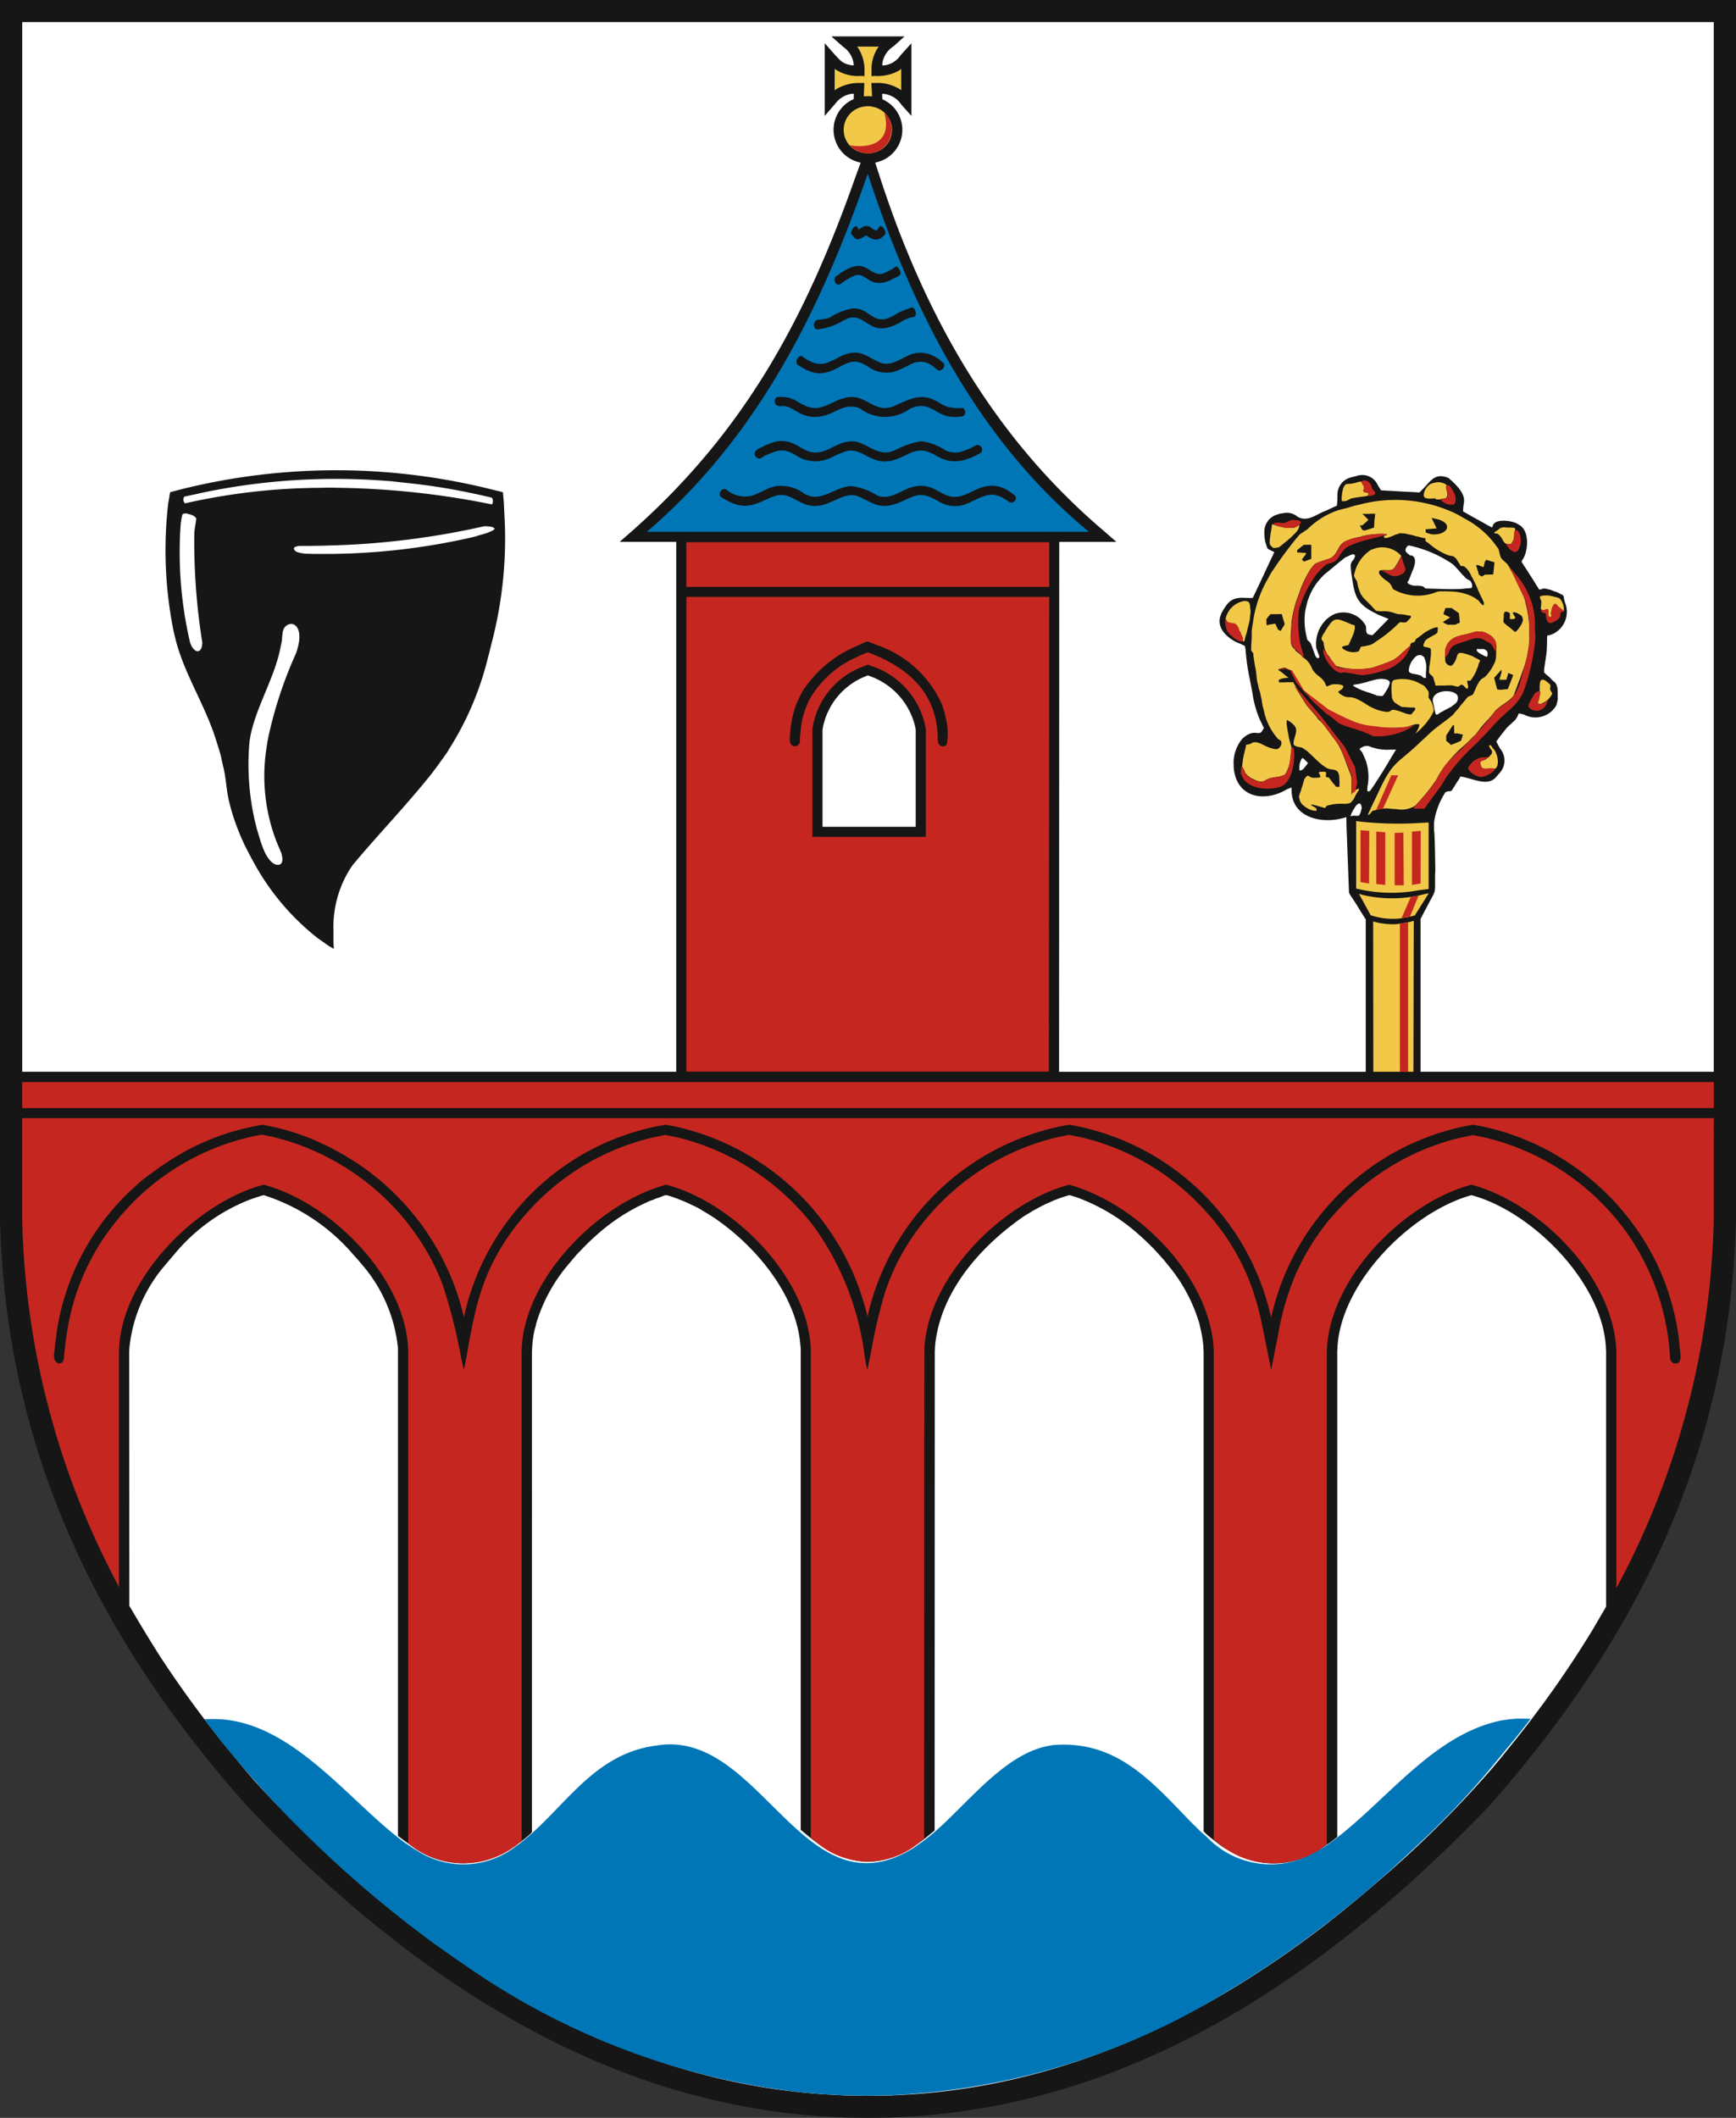
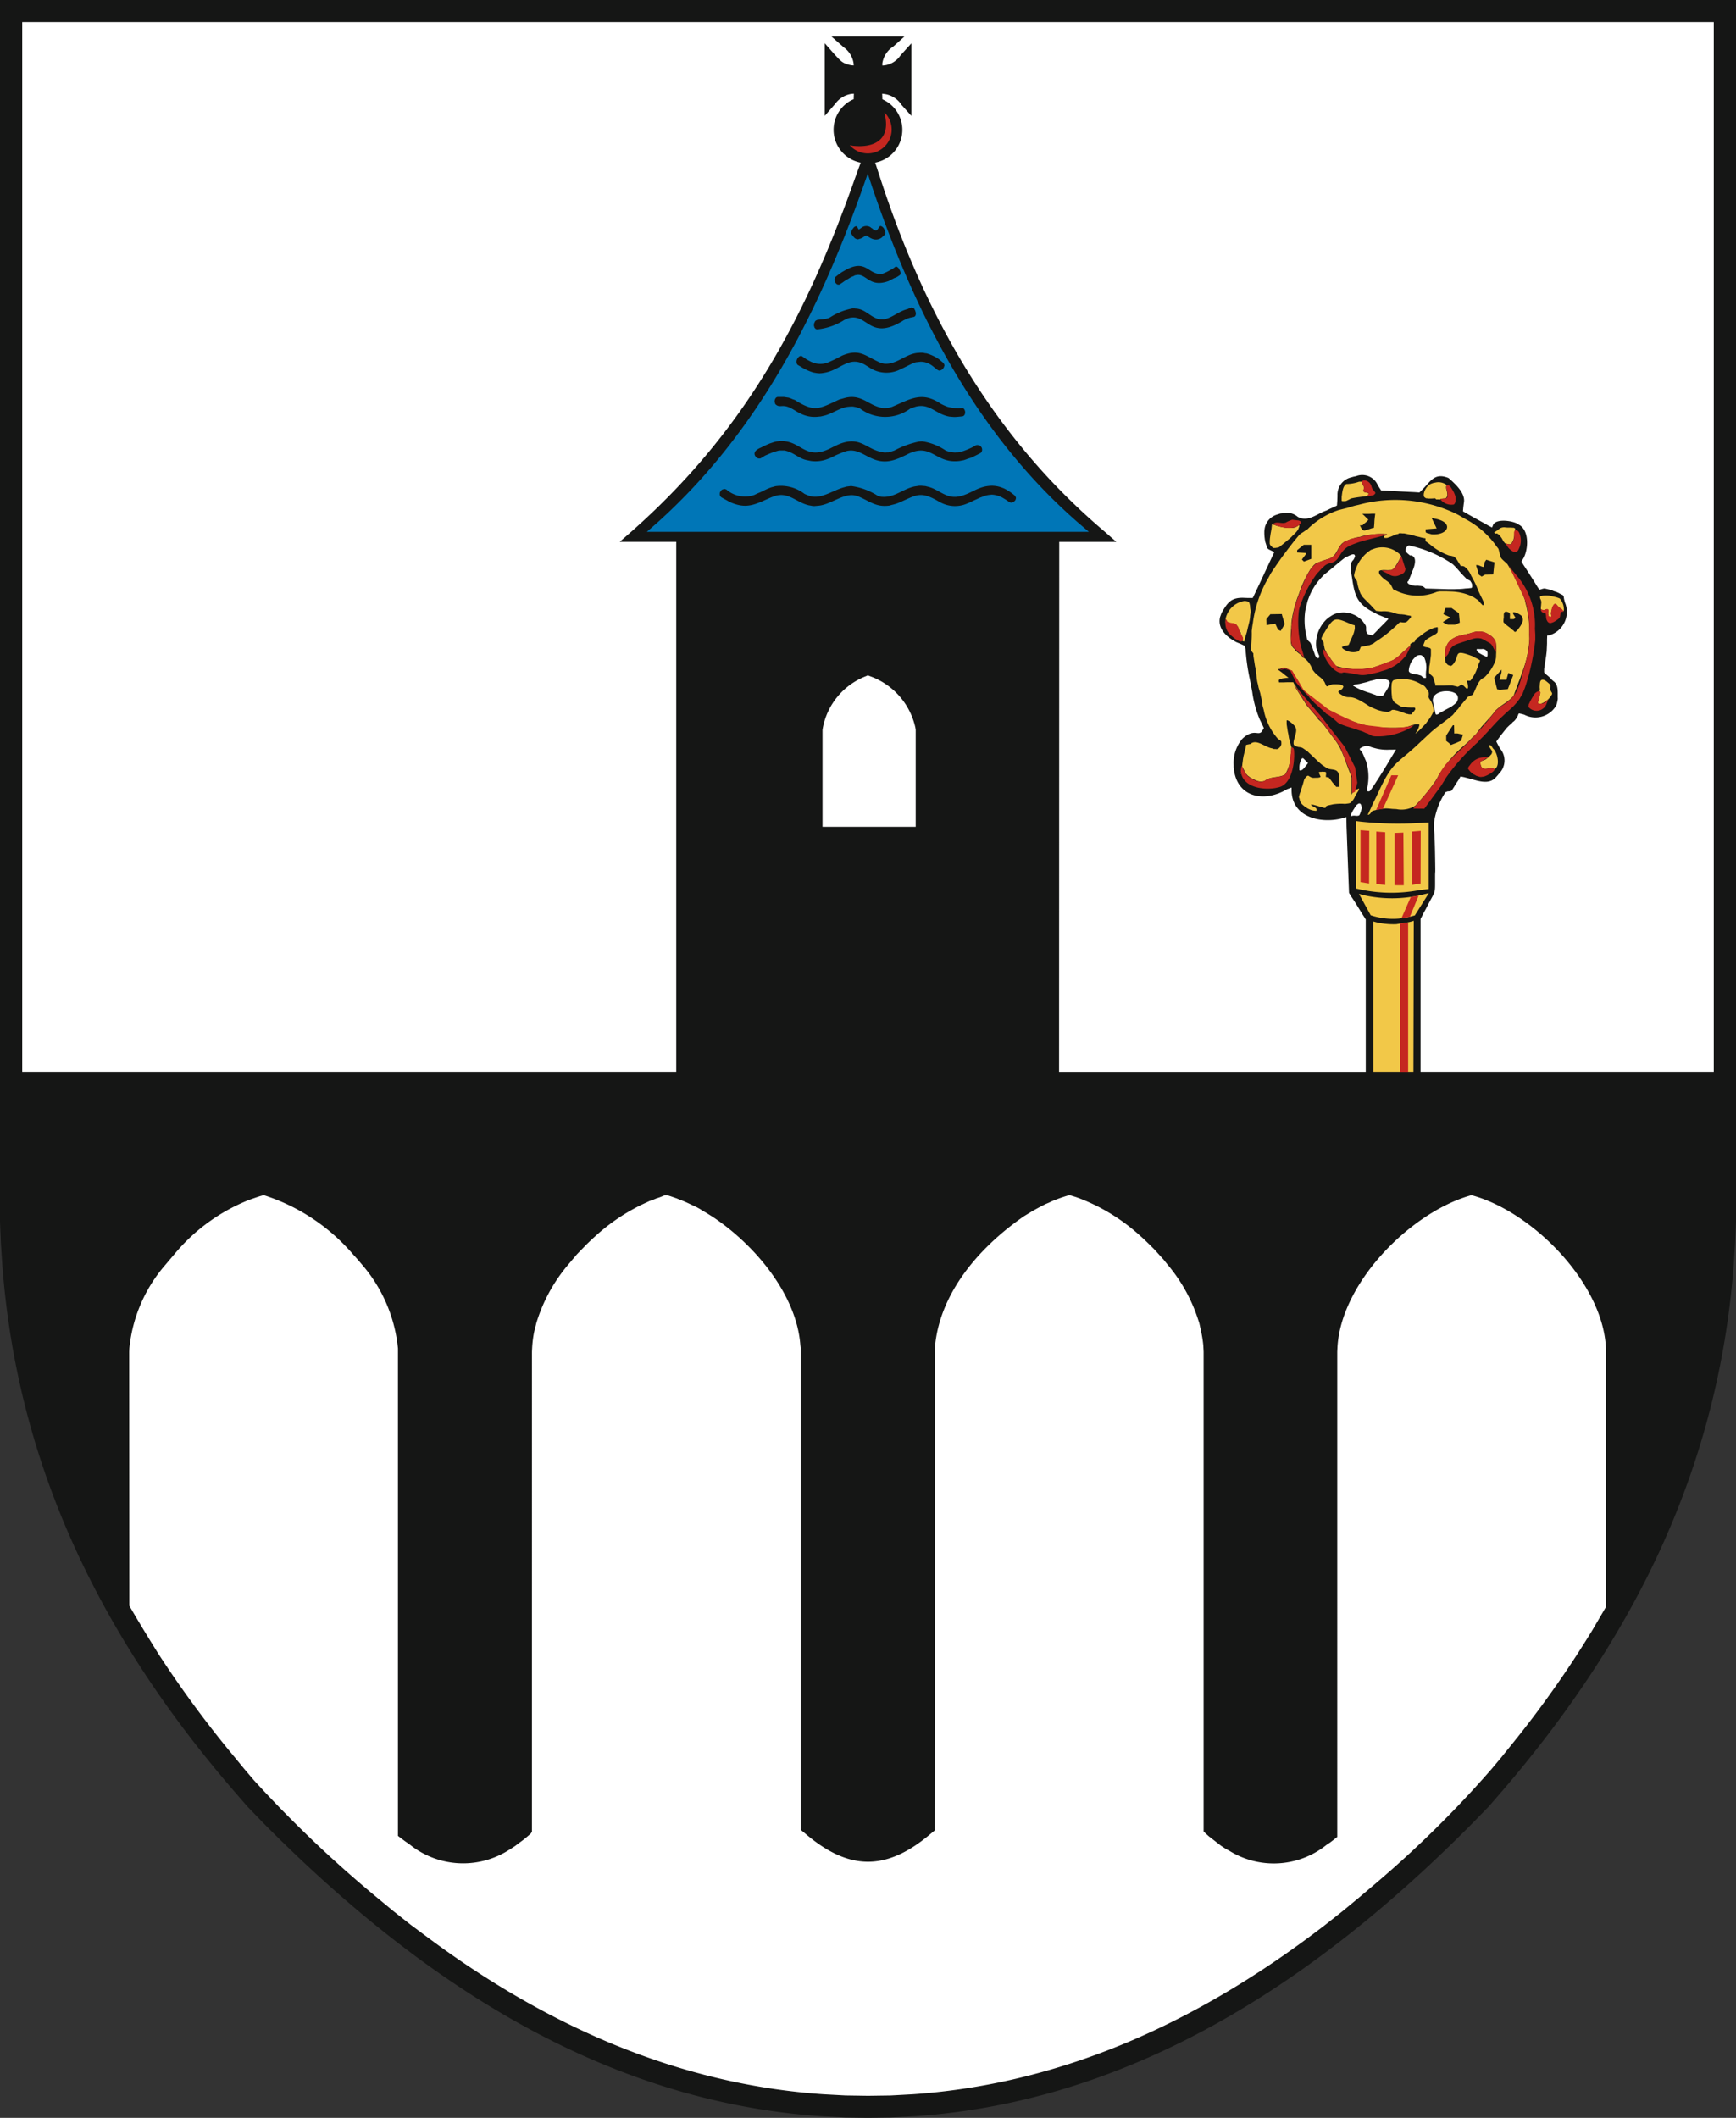
<svg xmlns="http://www.w3.org/2000/svg" width="82" height="100">
  <rect width="100%" height="100%" fill="#333333" stroke="none" />
  <path data-name="Path 5993" d="M81.481.385v57.243l-.041 1-.065.993c-.709 9.516-4.633 17.447-10.786 24.641l-.654.757-.747.766c-7.1 7.21-15.695 13.056-26.1 13.757l-1.071.057-1.088.016-1.079-.016-1.071-.057c-10.425-.705-18.98-6.542-26.1-13.757l-.736-.765-.654-.757C5.139 77.113 1.195 69.099.494 59.622l-.066-.993-.041-1V.385z" fill="#fff" fill-rule="evenodd" />
  <path data-name="Path 6003" d="M6.11 75.824l-.008-12 .008-.164.017-.148a7.046 7.046 0 011.679-3.782l.2-.238.231-.271a8.767 8.767 0 013.539-2.568l.331-.115.174-.057.174-.049a9.269 9.269 0 014.225 2.8l.223.246.2.238a7.093 7.093 0 011.678 3.8l.017.148v23.022l.182.139.165.123.182.123a4.022 4.022 0 004.606.345l.2-.123.2-.131.182-.139.19-.139.182-.148.182-.156.025-.041.033-.033V63.823l.008-.164a5.354 5.354 0 01.091-.747l.033-.148.041-.148.033-.139a7.7 7.7 0 011.5-2.756l.2-.238.215-.254.231-.238.24-.246.248-.238.256-.23a9.155 9.155 0 012.3-1.493l.157-.074.165-.057.157-.066c.5-.147.322-.225.8-.057l.165.057.157.066c.252.088.531.234.777.345l.149.082.141.09.157.09.29.18c1.954 1.283 3.983 3.639 4.167 6.071l.017.148V86.4l.19.156c2.079 1.785 3.852 1.805 5.945.033l.19-.156.008-22.609.008-.164.008-.148c.259-2.489 2.06-4.564 4.035-5.972l.14-.1.447-.271.3-.164.157-.082.149-.074.157-.066.157-.074a7.521 7.521 0 01.8-.279l.165.049.157.049.157.057a9.081 9.081 0 012.77 1.682l.256.23.248.238.24.238.231.254.223.246.19.238a7.682 7.682 0 011.447 2.609l.05.148.066.3a5.913 5.913 0 01.124.747l.008.148.008.164v22.65l.033.025.033.041.182.164.571.443.2.131.207.115a3.981 3.981 0 004.581-.287l.165-.109.175-.134.165-.131V63.823l.008-.164c.139-3.03 3.347-6.308 6.168-7.178l.165-.049.165.049c2.825.847 6.052 4.148 6.185 7.178l.008.164v12.042L75.2 77l-.347.558-.356.558a49.82 49.82 0 01-3.167 4.348l-.43.533-.447.533a51.107 51.107 0 01-5.449 5.381l-.794.673-.794.656-.81.64c-5.727 4.412-12.172 7.5-19.489 8.006l-1.05.057-1.067.015-1.067-.016-1.05-.057c-6.926-.474-13.161-3.3-18.662-7.391l-.827-.615-.81-.64-.794-.656a57.037 57.037 0 01-5.8-5.529l-.455-.533-.438-.533a51.45 51.45 0 01-3.622-4.908l-.347-.558-.347-.566-.339-.566zM43.253 39.04v-4.577l-.017-.115a3.346 3.346 0 00-2.142-2.42l-.1-.041-.091.041a3.269 3.269 0 00-2.034 2.428l-.017.107v4.577zm18.927-8l-.033-.049-.025-.041-.033-.1-.041-.107-.033-.09-.025-.082-.066-.164-.041-.074-.066-.057-.066-.066-.041-.172a3.224 3.224 0 01-.058-1.189l.033-.156.083-.328.058-.156a2.83 2.83 0 01.513-.853l.066-.074.14-.148c.342-.266.663-.559 1.009-.82l.083-.033.1-.049.1-.041.049-.016h.066a.1.1 0 01.033.148l-.025.057-.033.057-.05.049-.033.057-.017.033-.008.025-.017.025v.18l.017.164.017.148.025.148c.129.877.234 1.256 1.091 1.682l.124.066.256.107.256.1-.182.189-.2.2-.19.2-.19.189-.066-.016-.074-.016-.033-.008-.033-.016-.05-.033-.017-.041-.017-.057-.008-.049v-.148l-.008-.041-.017-.049-.074-.107-.074-.1-.083-.082a1.209 1.209 0 00-1.224-.246l-.091.041-.091.057-.1.066-.091.074a1.608 1.608 0 00-.5 1.37l.008.025.008.033.017.025.017.049.017.057.05.131.016.025v.033l.008.033-.008.033v.008l-.016.016-.017.008h-.045l-.025-.008-.008-.016zm4.92 19.567v-7.219l.083-.156.083-.164.091-.164c.492-.976.422-.559.43-1.632l.008-.131V41c-.008-.552-.014-1.089-.041-1.641l-.017-.156v-.369a3.471 3.471 0 01.529-1.411l.033-.033h.017l.025-.008.041-.016h.049l.05-.008.041-.008.025-.008.016-.008.017-.016.008-.016.1-.156.1-.164.107-.156.091-.164.165.033.157.041c.428.1 1.006.366 1.356-.041l.074-.082.074-.09a.869.869 0 00.041-1.181l-.091-.164-.083-.164.116-.164.124-.164.248-.312.116-.115.124-.107.049-.057.066-.049.05-.057.049-.066.033-.049.033-.066.025-.066.033-.057.124.025.124.033a1.136 1.136 0 001.513-.427l.033-.1.025-.107.019-.109c-.021-.274.058-.656-.207-.837l-.066-.057-.091-.1-.091-.082-.1-.082-.091-.09v-.164l.033-.213.03-.202.033-.213.025-.213.008-.18.008-.18V30.2l.008-.189.1-.016.1-.033a1.15 1.15 0 00.637-1.518l-.041-.156-.008-.057-.008-.049-.008-.033-.017-.025-.017-.025-.017-.008-.1-.049-.091-.049-.091-.041-.107-.033-.1-.041-.1-.033-.108-.025-.1-.025-.041-.008h-.033l-.041.008-.033.008-.074.025-.074.016-.107-.164q-.31-.506-.637-1l-.1-.164.041-.074.049-.074c.231-.415.288-1.264-.165-1.567l-.074-.041-.066-.041c-.251-.134-.983-.238-1.125.066l-.025.066-.025.057-.174-.09c-.338-.194-.689-.38-1.025-.574l-.174-.1.016-.189.025-.2c.1-.451-.4-.9-.7-1.165l-.033-.025-.041-.016c-.465-.167-.687.008-.984.353l-.166.18-.174.172-.223-.016c-.453-.02-.911-.046-1.364-.074l-.223-.008-.116-.18-.1-.18a.8.8 0 00-.967-.312l-.124.025-.116.033a.838.838 0 00-.637.861l-.008.238-.017.23-.174.082-.165.074-.165.082c-.4.13-.774.487-1.216.353l-.066-.025-.066-.033a.794.794 0 00-.653-.18l-.083.016-.083.008-.083.025-.074.025a.834.834 0 00-.587.656l-.008.065-.008.057v.131l.008.131.016.131.025.131.041.123.033.115.008.025.017.025.033.033.041.025.248.123-.058.131c-.29.608-.569 1.221-.86 1.83l-.1.205h-.223l-.215-.008c-.6-.017-.762.246-1.034.714l-.066.18c-.15.559.325.978.777 1.206l.2.082.19.09.017.09.017.082a9.647 9.647 0 00.2 1.4l.116.607a5.123 5.123 0 00.356 1.3l.1.2.091.2-.033.057-.041.066-.017.033c-.174.218-.331-.113-.819.254l-.058.049-.058.057a1.779 1.779 0 00-.4 1.239v.082l.008.074.008.082c.192 1.309 1.463 1.518 2.505.894l.215-.082v.131c.008 1.31 1.448 1.607 2.481 1.3l.107-.033.008.451.1 2.683.017.443.091.156c.213.3.4.633.6.943l.1.156v7.195H50.025l.008-25.021h2.7l-.554-.484c-5.29-4.476-8.506-10.249-10.617-16.743l-.223-.681.033-.008a1.575 1.575 0 00.389-2.945l-.083-.041-.008-.263.116.016a1.146 1.146 0 01.794.509l.471.525V2.043l-.513.566a1.085 1.085 0 01-.761.476l-.1.008v-.107a1.164 1.164 0 01.529-.8l.521-.468h-3.459l.579.509a1.147 1.147 0 01.471.755l.008.107-.108-.008c-.43-.079-.513-.209-.8-.517l-.463-.525v3.433l.5-.574a1.16 1.16 0 01.769-.468l.108-.008-.008.263-.083.033a1.58 1.58 0 00.339 2.945l.074.016-.248.681C38.066 15 35.195 20.361 29.825 25.1l-.554.484h2.671v25.023H1.05V1.042h79.9v49.565zm.107-22.921l-.083-.016-.182-.016a.626.626 0 01-.342-.054l-.041-.016-.025-.016-.033-.033-.017-.025v-.041l.025-.025.017-.008.091-.221L66.7 27c.089-.191.285-.692-.049-.779h-.008l-.025.008v.008l-.074-.057-.066-.057-.066-.066-.017-.033-.008-.041v-.033l.017-.049.017-.033.025-.041.025-.033.041-.025.008-.008h.017l.025-.008.017.008a5.757 5.757 0 012.051.886l.108.107.107.115.2.23.215.221.116.066.066.033.017.024.017.033.025.033.017.041.017.049v.123l-.008.016-.025.025h-.017l-.132.016-.132.008-.14.016-.132.008-.265.008h-.265l-.546-.016-.265-.008-.273-.008-.058-.049zm2.886 3.273L70 30.911c-.088-.055-.243-.116-.248-.238v-.016l.017-.008v-.009l.107.008h.116a.251.251 0 01.265.139l.008.041v.041c0 .047.01.174-.074.131l-.058-.025zm-2.968.943l-.166-.049-.2-.033-.041-.008-.041-.016-.033-.016-.033-.008-.05-.049-.017-.033v-.033a.95.95 0 01.2-.517l.041-.049.1-.1.05-.033c.084-.026.2-.052.265.025l.025.016.033.016a1.129 1.129 0 01.1.681l-.008.156.008.139-.008.016h-.01l-.017.008h-.016l-.05-.008-.033-.016-.049-.041zm.686 1.813l-.058-.246-.049-.254c-.2-.594.807-.728 1.108-.418l.017.025.016.025.008.025a.327.327 0 01-.116.353l-.058.049-.132.1-.314.164-.083.049-.15.08-.058.049-.033.016-.05.008h-.025zm-2.82-.894l-.14-.049-.132-.049-.132-.041-.281-.1-.124-.057-.132-.066-.124-.074-.008-.008v-.025l.008-.008.033-.008.041-.014.116-.016.1-.016.165-.041.174-.041.174-.057.174-.041.083-.025.091-.016.165-.016.165.016c.148.025.3.091.215.263l-.017.049-.017.049-.058.107-.066.107-.116.18-.049.033-.033.008h-.033l-.149-.016h-.049zm-.405 4.52v-.164a2.375 2.375 0 00.008-.96l-.033-.139-.033-.131-.058-.131-.058-.139-.066-.148-.083-.1-.025-.025-.008-.025v-.016l.008-.016v-.007l.05-.033.058-.025a.4.4 0 01.339-.041l.1.041.091.025a2.182 2.182 0 00.777.09h.147l.141-.008-.141.238-.149.246c-.242.418-.513.842-.777 1.247l-.157.221-.017.008-.017.016h-.074l-.017-.008zm-3.208-.984v-.074a.8.8 0 01.116-.468l.017-.008V35.8h.033l.025.016.215.213-.066.09-.132.164-.083.074-.033.008-.041.016h-.017l-.025-.008-.008-.008zm2.415 2.158l.025-.057.041-.1.058-.107c.084-.112.1-.206.223-.287l.041-.025h.058l.025.025.025.033.008.025.017.066.008.066a1.386 1.386 0 01-.107.328l-.025.025-.033.008c-.1.029-.167-.028-.314.016l-.025.008-.017-.008h-.008zM82 0v57.687l-.041 1.013-.066 1c-.717 9.59-4.685 17.583-10.906 24.832l-.661.763-.752.771C62.388 93.328 53.7 99.22 43.179 99.926l-1.083.057L41 100l-1.1-.016-1.083-.057c-10.541-.711-19.192-6.593-26.394-13.864l-.744-.771-.661-.763C4.8 77.323.816 69.246.107 59.7l-.066-1L0 57.687V0z" fill="#151615" fill-rule="evenodd" />
-   <path data-name="Path 5994" d="M8.724 23.446l.5-.107.488-.107a30.707 30.707 0 018.343-.541l.447.033.43.049.447.049a28.493 28.493 0 012.993.484l.422.09.422.1.017.008.008.008.008.016.017.025.008.049.008.057-.008.057-.008.049-.008.025-.017.008-.008.016h-.017l-.5-.1a39.092 39.092 0 00-6.689-.681l-.455-.008-.447.008a29.654 29.654 0 00-6.367.73h-.033l-.008-.016a.255.255 0 01-.008-.3zm5.449 2.33h.5l.529-.008.554-.016a37.423 37.423 0 007.1-.9l.058-.008.107.008.066.008a.483.483 0 01.256.074l.008.016.008.008c0 .052-.078.08-.116.107l-.091.041-.141.057-.182.057-.207.057-.207.066a31.093 31.093 0 01-7.045.812h-.525l-.265-.008a1.654 1.654 0 01-.546-.082l-.05-.025-.039-.031c-.062-.046-.088-.128-.017-.18l.041-.016.058-.016.066-.016zm-5.565-1.452v-.015l.008-.016.025-.025c.166-.057.213 0 .38.033l.116.049.083.066.025.033.017.008.008.025v.025l-.025.164-.025.164-.025.164-.017.164a30.277 30.277 0 00.38 5.193l-.008.057-.008.057-.008.049-.008.049c-.134.351-.392.134-.5-.107l-.025-.057-.025-.074a18.735 18.735 0 01-.447-5.5l.017-.172.025-.164zm4.73 5.652l.008-.057v-.057l.017-.057.017-.049a.4.4 0 01.455-.287l.033.016.033.008.025.025c.1.069.106.1.157.205l.017.049.017.049a1.381 1.381 0 01.008.476l-.017.09-.017.09-.025.09-.025.1-.058.18a19.646 19.646 0 00-1.306 3.946l-.05.262-.041.279a8.572 8.572 0 00.513 4.5l.124.287.033.082.033.074.017.074.017.066.008.066c.04.244-.07.424-.331.328l-.041-.016-.041-.025c-.454-.3-.642-1.187-.794-1.657l-.1-.41-.041-.2-.041-.205a11.862 11.862 0 01-.165-3.175l.017-.164.025-.156c.262-1.423 1.2-2.873 1.447-4.323l.033-.131.017-.123.008-.123zm-5.3-6.735l.463-.123a30.244 30.244 0 0114.784.008l.471.115.041.476.025.5.025.525a19.459 19.459 0 01-.637 5.669l-.1.41-.107.41a14.334 14.334 0 01-1.778 4.118l-.107.18-.24.336-.248.345-.248.328c-1.177 1.479-2.521 2.865-3.729 4.315l-.083.123-.074.115a5.166 5.166 0 00-.744 2.863v.55l.017.3-.256-.148-.24-.172-.248-.172a11.606 11.606 0 01-3.01-3.536l-.149-.271-.281-.541a11.317 11.317 0 01-.62-1.583l-.074-.254-.058-.238c-.147-.57-.141-1.059-.273-1.624l-.066-.279-.058-.279-.074-.263-.165-.525c-.5-1.6-1.44-3.01-1.877-4.619l-.116-.476a19.31 19.31 0 01-.256-6.079l.033-.172.025-.172z" fill="#151615" fill-rule="evenodd" />
-   <path data-name="Path 5995" d="M49.561 28.187h-17.14v22.412h17.124zm-5.829 11.329V34.43a3.79 3.79 0 00-2.613-2.994l-.124-.057-.124.057a3.721 3.721 0 00-2.5 3v5.078zm.562-4.561v-.2c-.078-2.017-1.33-3.173-3.126-3.888l-.182-.066-.364.148-.165.082a4.8 4.8 0 00-2.166 1.9l-.083.148-.132.312a3.959 3.959 0 00-.248 1.017l-.017.18-.017.189c-.036.255.055.235-.116.427l-.041.016-.041.008-.05.008h-.033l-.041-.008-.083-.049-.025-.033-.025-.049-.017-.049-.017-.057v-.025l.008-.221.017-.221a4.7 4.7 0 01.322-1.37l.165-.345.091-.164a5.577 5.577 0 012.481-2.108l.19-.082.19-.09.2-.082.215.082.207.082a5.214 5.214 0 013.117 2.847l.058.189.058.2.041.189a2.944 2.944 0 01.058 1.272l-.033.041-.025.025a.233.233 0 01-.339-.123l-.017-.057-.008-.057zM32.42 27.711h17.141v-2.108h-17.14z" fill="#c52720" fill-rule="evenodd" />
  <path data-name="Path 5996" d="M46.437 23.445l-.157.057-.157.074-.165.074-.149.074-.1.041a1.442 1.442 0 01-1.282-.041l-.091-.049-.149-.082c-.791-.43-.991-.154-1.8.172l-.1.033-.091.025-.1.025-.083.025c-.6.081-.871-.163-1.381-.394l-.107-.049-.1-.025c-.562-.158-1.194.442-1.794.476l-.083.008-.091.008-.091-.008-.083-.016-.091-.016-.091-.025c-.512-.159-.874-.58-1.447-.427l-.1.033-.116.041c-.7.3-1.112.576-1.877.263l-.124-.057-.116-.066-.107-.057-.116-.066-.041-.025c-.07-.091-.057-.083-.058-.189l.008-.041.025-.033c.092-.119.029-.067.157-.115l.033-.008.041.016.041.008a1.338 1.338 0 001.323.262l.157-.074.157-.066.149-.074.157-.074.1-.041.091-.033.1-.025.083-.025a1.832 1.832 0 011.381.361l.074.033.066.025c.575.264 1.162-.219 1.728-.369l.116-.033.124-.016.058-.008h.058a3.076 3.076 0 011.249.468l.058.008.066.025c.625.079 1.023-.36 1.6-.484l.215-.033h.1l.2.016.091.025c.465.095.808.489 1.282.484h.066l.066-.008c.629-.086.953-.524 1.67-.517l.107.008.107.016.107.025.1.033.107.041a2.375 2.375 0 01.521.345l.025.025.008.033.017.033v.033l-.017.066-.017.033-.05.049-.033.025-.033.016a.179.179 0 01-.182-.025l-.149-.1-.149-.09a1.222 1.222 0 00-.422-.139l-.083-.008-.074.008-.083.008-.083.016-.091.025zm-.736-1.78l-.083.033-.1.033-.091.016-.083.016c-1.2.166-1.328-.932-2.547-.279l-.322.148-.091.033c-1.2.47-1.582-.577-2.414-.361l-.1.033-.107.041-.256.107-.306.148-.091.033a1.571 1.571 0 01-.81.1l-.165-.033c-.389-.071-.618-.344-.976-.435l-.083-.025h-.24l-.074.008-.248.074-.182.074-.19.082-.174.107-.041.025-.041.008h-.041l-.041-.008-.033-.016-.041-.025c-.219-.224 0-.384.232-.476l.107-.057.107-.049.091-.041.1-.041.2-.066.1-.025c1.179-.191 1.279.99 2.6.3l.149-.074.157-.074c1.117-.486 1.341.291 2.233.369l.074-.008h.083l.091-.025.083-.025.1-.033a4.427 4.427 0 011.166-.427l.091-.008h.091a2.691 2.691 0 011.091.435l.091.033.091.025.083.016.165.016.083-.008h.074l.083-.016.091-.025.083-.025.174-.066.2-.09.165-.09.041-.025.049-.008h.033l.05.008a.219.219 0 01.107.353l-.041.025-.141.074-.149.074-.141.066zm-.455-1.985l-.108.008h-.091l-.2-.016c-.655-.116-.932-.643-1.6-.468l-.074.025-.182.066a1.983 1.983 0 01-2.381-.016l-.116-.041-.107-.024-.1-.017h-.1l-.1.008c-.41.03-.8.356-1.215.435l-.107.025-.1.008a1.462 1.462 0 01-.9-.172l-.1-.049-.107-.066-.124-.074-.132-.066c-.354-.164-.475.02-.661-.148l-.025-.025-.008-.041c-.051-.089.007-.281.124-.287h.306l.215.033.1.033.091.041.1.033c.948.6 1.139.419 2.109-.025l.182-.049c.891-.282 1.231.432 1.96.459l.074-.008.083-.008.091-.016.083-.024c.9-.381 1.419-.748 2.315-.148l.132.066.132.057.074.025a2.032 2.032 0 00.686.049l.033.016.025.016a.26.26 0 01.033.3l-.05.049-.025.008-.025.008zm-2.067-2.551l-.165.074-.331.164-.157.074a1.441 1.441 0 01-1.488-.107l-.083-.049-.091-.057c-.772-.453-1.173.261-1.943.377l-.107.016-.1.008-.107-.008-.1-.016-.091-.016a2.409 2.409 0 01-.612-.287l-.116-.066-.035-.033a.285.285 0 01.008-.263l.017-.033.033-.033.025-.033.066-.033h.066l.033.025.2.139.215.115.107.041a.991.991 0 00.529.033l.124-.033.116-.049.124-.057.108-.049.116-.057.124-.066.107-.057c.862-.366 1.128.05 1.844.345l.058.016.075.016c.606.071 1.051-.493 1.645-.509l.074-.008h.083l.074.008.066.016.074.008a2 2 0 01.579.271l.207.172.025.025.017.041.017.041v.033l-.017.041-.008.033-.025.041-.025.033-.025.025-.033.025-.041.016c-.186.119-.371-.406-.959-.4l-.066.008-.149.016zm-.207-2.125l-.1.033-.182.082c-1.6 1.009-1.679-.309-2.572-.107l-.083.025-.074.041-.074.025a2.9 2.9 0 01-1.306.451l-.033-.016-.025-.008-.025-.033-.025-.025-.008-.041-.017-.033v-.082l.008-.049.017-.033.017-.041.017-.033.033-.025.066-.033.24-.025.107-.016.091-.016.091-.025.083-.041a2.935 2.935 0 011.058-.418h.066l.074.008c.43.015.674.375 1.042.484l.066.016.074.008h.157c.421-.084.673-.373 1.116-.484l.149-.066.033-.008.041.008.033.008.025.016.033.025.017.041.025.041.008.033.017.049.008.041v.041l-.008.041-.008.033-.017.025-.025.025-.033.016zm-.736-1.87l-.248.131-.066.024c-.87.29-1.006-.394-1.472-.3l-.074.016-.058.033-.124.049-.116.074-.1.057-.091.057-.091.066-.1.066-.033.025-.033.008h-.041l-.033-.008-.025-.008-.025-.025a.257.257 0 01-.058-.312l.033-.024.091-.074.182-.131.1-.058c1.031-.615 1.12.126 1.728.139l.083-.008.074-.025.149-.066.141-.074.149-.082.108-.082.025-.016h.025l.025.008.05.033.025.025.025.033c.044.087.119.2.05.3l-.05.033-.058.041-.074.041zm-2.018-2.084l-.017-.025v-.066l.017-.025.008-.041.017-.041.1-.131.033-.016.025-.016.025-.008h.025l.017.008.017.016.074.131.033-.016.041-.025.066-.049a.372.372 0 01.422-.016l.025.025.058.033.041.041.05.025.058.025h.041l.041-.025.025-.033.083-.123.025-.025h.05l.025.016.033.016.058.057.025.041.017.033.033.082.008.041.008.033-.008.041-.008.025-.017.025-.1.09-.041.041a.45.45 0 01-.463.057l-.058-.025-.108-.066-.1-.066-.033.016-.025.008-.124.082-.1.049-.05.008-.033.016-.041.008-.066-.016-.066-.033-.033-.033-.066-.074zm.77-2.847l-.215.607c-2.117 5.966-4.936 11.57-9.732 15.874l-.488.427h20.878l-.5-.427c-4.823-4.2-7.733-9.916-9.74-15.874z" fill="#0076b7" fill-rule="evenodd" />
-   <path data-name="Path 5997" d="M39.425 4.266l.091-.066a2.088 2.088 0 011.129-.281h.182l-.025.632.1-.008h.19l.1.008-.033-.632h.186a1.958 1.958 0 011.182.312l.041.033V3.249l-.091.074a2.015 2.015 0 01-1.133.263l-.182.008.008-.18a1.869 1.869 0 01.3-1.165l.041-.049h-1.025l.066.09a1.966 1.966 0 01.281 1.124v.18l-.182-.008a1.926 1.926 0 01-1.174-.3l-.049-.041zm1.571.747l.124.008.124.025a1.106 1.106 0 01-.19 2.19h-.116l-.108-.008a1.107 1.107 0 01.008-2.2l.074-.008z" fill="#f2c848" fill-rule="evenodd" />
  <path data-name="Path 5998" d="M40.136 6.858l.083.082a1.128 1.128 0 001.612-1.575l-.058-.049.033.148c.244 1.135-.509 1.531-1.53 1.419z" fill="#c52720" fill-rule="evenodd" />
-   <path data-name="Path 5999" d="M80.95 52.797H1.05v4.873a38.447 38.447 0 004.316 16.776l.256.5V63.811c.041-3.333 3.5-6.892 6.64-7.818l.19-.057.19.057c3.155.93 6.583 4.46 6.64 7.818v23.24l.174.123a4.094 4.094 0 005.019-.115l.165-.115V63.811c.046-3.348 3.5-6.888 6.64-7.818l.19-.057.19.057c3.155.931 6.582 4.459 6.64 7.818v22.961l.165.131a3.732 3.732 0 005.019.041l.165-.131.008-23c.085-3.359 3.494-6.887 6.656-7.818l.19-.057.19.057c3.2.981 6.528 4.4 6.64 7.818v23.044l.157.123a4.015 4.015 0 005.027.222l.157-.123V63.811c.082-3.356 3.485-6.878 6.64-7.818l.19-.057.19.057c3.2.966 6.545 4.4 6.656 7.818v11.181l.256-.484a38.5 38.5 0 004.341-16.834zm-74 2.748l.628-.459.314-.205a11.384 11.384 0 013.729-1.616l.38-.082.38-.074a10.853 10.853 0 012.828.886l.331.156.322.172.322.18a11.985 11.985 0 015.623 7.268l.058.222.05.205.05-.23a11.711 11.711 0 019.1-8.794l.372-.066.372.066a11.974 11.974 0 019.153 8.942l.017.082.008-.082a11.84 11.84 0 019.145-8.942l.372-.066.372.066a11.833 11.833 0 019.145 8.95l.017.082.025-.082a11.844 11.844 0 019.145-8.95l.372-.066.372.066.372.082.356.09a12 12 0 017.6 6.358l.083.18.149.345a11.88 11.88 0 01.769 2.83l.05.459c-.006.228.227.966-.281.853l-.041-.025-.041-.033-.033-.041-.025-.049-.025-.066a11.191 11.191 0 00-1.852-5.669l-.107-.164-.116-.164a11.533 11.533 0 00-6.28-4.349l-.314-.082-.314-.066-.322-.066-.645.131a11.483 11.483 0 00-5.97 3.667l-.132.148-.132.156-.116.148a11 11 0 00-1.149 1.829l-.091.189-.091.18a12.926 12.926 0 00-.9 3.085l-.107.517-.1.517-.107.517-.058-.3-.058-.287-.058-.3c-.17-.78-.284-1.522-.513-2.3l-.083-.279-.091-.287a10.731 10.731 0 00-1.406-2.724l-.215-.287-.223-.287-.24-.271a11.451 11.451 0 00-5.953-3.642l-.314-.066-.322-.066-.645.131a11.511 11.511 0 00-5.953 3.642l-.232.271-.223.287-.215.287a10.44 10.44 0 00-1.3 2.445l-.107.279-.083.287a23.921 23.921 0 00-.6 2.592l-.058.3-.058.287-.058.3-.066-.287-.058-.3a13.214 13.214 0 00-2.4-6.185l-.223-.287-.232-.271a11.614 11.614 0 00-5.929-3.642l-.314-.066-.322-.066-.645.131a11.425 11.425 0 00-5.978 3.642l-.232.271-.232.287c-1.562 2.069-1.886 3.721-2.315 6.177l-.116.591-.066-.3-.066-.287-.058-.3a24.618 24.618 0 00-.728-2.871l-.091-.279-.107-.279a11.074 11.074 0 00-1.43-2.469l-.232-.3-.124-.148a11.638 11.638 0 00-6.053-3.757l-.3-.066-.289-.057-.306.057-.3.066-.289.074a11.422 11.422 0 00-5.813 3.683l-.124.148-.116.148a10.838 10.838 0 00-2.282 5.357l-.041.246-.025.246-.025.254-.008.049-.008.074c0 .155-.03.411-.24.4l-.041-.008-.041-.016c-.269-.171-.116-.539-.116-.788l.025-.213.033-.222.025-.221a11.5 11.5 0 013.382-6.587l.289-.271.289-.263zm-5.9-3.224h79.9v-1.23H1.05z" fill="#c52720" fill-rule="evenodd" />
-   <path data-name="Path 6000" d="M72.298 81.158l-.405.525-.422.525-.43.517-.43.525a39.509 39.509 0 01-3.225 3.47l-.744.7-.744.689a52.631 52.631 0 01-5.482 4.356l-.824.556-.835.533-.835.509a33.065 33.065 0 01-15.925 4.873l-1.042.017-1.042-.017-1.034-.049-1.025-.09a34.382 34.382 0 01-15.677-5.857l-.827-.566-.819-.583a54.208 54.208 0 01-9.716-9.122l-.4-.492-.389-.5-.372-.5.356-.008c3.7-.052 6.429 3.871 9.112 5.841h.017l.008.016.19.123.182.123.19.115a4.025 4.025 0 004.664-.213l.174-.123.174-.139c1.847-1.5 3.115-3.7 5.581-4.356l.273-.065.273-.049.289-.041c4.825-.655 6.84 8.065 12 4.865l.2-.14.207-.148.2-.148.207-.164.008-.008c1.612-1.315 3.39-3.8 5.54-4.217l.223-.041.223-.016c2.921-.138 4.533 1.828 6.383 3.724l.174.164.165.172.182.156.19.172a4.161 4.161 0 004.994.738l.2-.107.2-.115c2.782-1.826 5.038-5.35 8.492-6.054l.339-.049.347-.033h.339z" fill="#0076b7" fill-rule="evenodd" />
  <path data-name="Path 6001" d="M66.125 43.61h.05c.174-.043.344-.049.521-.107l.083-.025-.016 7.129h-1.894l-.008-7.1.149.041a3.541 3.541 0 00.951.09zm.066-.254l-.107.016a3.366 3.366 0 01-1.207-.115l-.132-.041-.554-1.009.207.057a6.093 6.093 0 002.877-.041l.215-.049-.661 1.05-.314.082-.157.025zm-2.133-1.4V38.77l.2.025a16.813 16.813 0 002.762.066l.463-.025v3.142l-.463.057a7.051 7.051 0 01-2.72-.025zm-5.433-5.431l-.066-.025-.025-.008.017.008.074.041zm2.439-1.231v-.016l.008-.008v.033zm3.539 3.183l.124-.262.124-.271.132-.271.132-.279c.7-1.509.847-1.269 2-2.379l.141-.131.132-.123.141-.131c.314-.3.772-.593 1.092-.87l.165-.2.083-.082.108-.148.265-.312.1-.123.033-.008.149-.066.049-.025.074-.156.083-.189.041-.09.05-.09a.628.628 0 01.19-.23l.074-.041.05-.033a2.14 2.14 0 00.488-.738l.017-.058.017-.074.008-.057c.013-.6.114-.884-.5-1.165l-.083-.025-.1-.025-.091-.008H69.8l-.091.008-.157.041c-.43.149-.919.118-1.182.542l-.017.041-.041.082-.033.082a1.9 1.9 0 00-.017.484v.066l.008.057.008.033.016.049.033.025.033.041.041.033.041.016.05.017.033.008.025-.008.033-.017.066-.066c.328-.431-.033-.719.918-.361l.116.066.116.057.1.057.008.008v.025l-.008.025-.017.041-.033.066-.008.025-.025.1-.041.1a1.976 1.976 0 01-.323.582h-.124l-.025-.008.008.1.025.115.008.057v.049l-.008.025v.016l-.017.016h-.008l-.017.008h-.008l-.008-.008-.017-.008-.108-.107-.041-.033-.041-.024-.025-.017-.025.008-.025.016-.025.008-.025.025-.017.016-.025.008-.025.016-.025.008-.058-.016-.066-.016-.074-.016-.058-.016h-.207l-.207.008h-.389v-.066l-.025-.082c-.114-.349-.032-.214-.256-.427v-.025l-.008-.016-.008-.016.008-.131.008-.139.025-.131.017-.139.017-.131.017-.139v-.271l-.017-.033-.017-.008-.017-.017-.116-.033-.066-.008-.058-.016-.025-.008-.033-.016-.008-.016.008-.066.033-.09.017-.041.017-.041.025-.033.025-.016.05-.041.05-.033.083-.049.074-.041.083-.049.083-.041.066-.049.05-.049.008-.041.008-.09v-.082l-.008-.025-.008-.016-.066.016-.083.016a1.981 1.981 0 00-.513.271l-.116.09-.107.082-.107.074-.008.008-.017.016-.017.025-.008.033-.033.049-.008.024-.041.008c-.07.021-.167.06-.165.148v.016h.008l-.083.066-.074.066-.107.1-.108.09a2.1 2.1 0 01-.446.361l-.017.008h-.008c-.292.131-.6.229-.9.336l-.1.025h-.034l-.041.008a3.625 3.625 0 01-1.555-.09l-.074-.049-.083-.123-.107-.139-.1-.156-.107-.131c-.042-.132-.1-.151-.116-.3l-.025-.107-.008-.115-.017-.033-.041-.049-.025-.033-.008-.041-.016-.025.008-.041.033-.074.041-.09.058-.082.058-.1c.381-.605.441-.624 1.091-.345l.107.049.1.033.074.016.008.082v.074a1.3 1.3 0 01-.074.279l-.05.115-.091.205-.074.172-.049.016-.108.025-.058.008-.1.049v.025l.033.049a.8.8 0 00.7.148l.033-.008.017-.008.017-.025.017-.033.025-.041.033-.082.017-.033.083-.016.124-.016.1-.025.05-.016h.033l.033-.008.033-.016.041-.016.091-.041.083-.066a6.343 6.343 0 001.116-.894l.041-.033.058-.017.025.008.074.008h.083l.041-.008.033-.008.05-.041.058-.057.058-.066.05-.057.008-.025v-.025l-.008-.016v-.008l-.149-.025-.149-.033-.149-.016a.9.9 0 01-.3-.049l-.124-.041a1.4 1.4 0 00-.529-.049l-.165-.016-.074-.008-.107-.107-.141-.156c-.131-.131-.264-.259-.389-.394l-.025-.049-.066-.09a2.326 2.326 0 01-.174-.6l-.058-.09-.033-.049-.025-.049-.017-.049-.008-.033a1.79 1.79 0 01.8-1.214l.182-.066a1.2 1.2 0 011.215.312l.033.049v.008l-.008.016-.008-.016-.025.058-.025.049a3.363 3.363 0 01-.248.427l-.05.049-.05.041-.058.025-.166.008-.2-.008-.083.008-.066.008-.025.016-.025.008-.017.049.008.049.008.041a1.124 1.124 0 00.306.3l.091.066.041.033c.129.1.151.22.223.336l.017.008.008.008h.017a2.352 2.352 0 002.018.1l.083-.016.066-.008h.289l.223.008a2.583 2.583 0 01.777.139l.107.041.107.049.1.049.107.074.1.066.017.025.041.049.058.066.066.066.008.017.025.008h.017l.017-.017.008-.025v-.09l-.083-.189-.091-.18-.083-.18-.074-.189-.083-.18-.091-.18-.091-.164a1.022 1.022 0 00-.314-.427l-.033-.016-.066-.016h-.041l-.025.008v.008l-.058-.09-.124-.2-.05-.074-.05-.049-.025-.016-.017-.017-.033-.025-.049-.008-.05-.016-.116-.017a2.9 2.9 0 01-.885-.517l-.107-.082-.116-.082v-.131l-.149-.025-.157-.041-.149-.033-.157-.049-.314-.066-.074-.016h-.075l-.074-.008h-.074l-.041.008-.017.025-.083.016-.074.025-.149.066-.083.033-.149.049h-.1l-.025-.008-.008-.016-.008-.016v-.049l.066-.024.058-.041.008-.008.008-.016-.017-.008h-.1l-.041-.008a4.74 4.74 0 00-.819.066l-.157.033-.132.041a2.721 2.721 0 00-.769.246l-.1.082-.083.1c-.119.178-.2.426-.389.542l-.058.033-.074.033a5.342 5.342 0 00-.637.23l-.041.041-.025.016-.025.025-.058.074-.058.066-.05.074a5.329 5.329 0 00-.5 1.058l-.041.115-.041.107a5.525 5.525 0 00-.289 1.148l-.008.082v.082l-.008.074v.082a3.725 3.725 0 00-.017.7l.033.115.025.049.066.082.066.057.025.057.017.016.041.033.108.09.058.041.091.09.025.033h-.033l.1.049a1.078 1.078 0 01.372.484l.05.1.041.049c.153.216.449.319.537.582l.041.082.025.041h.033l.074-.033.083-.033.074-.025.058-.008h.149l.116.008.083.016.066.025.017.008.017.016.017.033.008.008-.008.016c-.057.138-.1.112-.207.2l-.033.016.008.025.025.033.033.033.041.033c.518.336.31-.132 1.331.55l.141.074.149.066.141.057a2.3 2.3 0 00.422.09h.083c.093-.056.06-.015.149-.082l.033-.016h.074l.058.008.05.016.05.008.107.033.116.041.215.082.058.008.05.016h.124l.017-.016v-.008l.041-.058.074-.074.017-.033a.082.082 0 000-.131h-.157l-.157-.008-.141-.016h-.141l-.041-.025-.049-.025-.058-.033-.108-.074-.091-.057-.033-.041-.041-.057-.017-.041-.033-.082v-.033l-.017-.172-.008-.2v-.1l.008-.1a.347.347 0 01.05-.189l.041-.041a1.7 1.7 0 011.323.205l.05.016.05.033.05.041.041.049.041.057c.072.119.08.06.108.205v.066c-.008.1-.028.118.025.205l.025.033.041.066.033.049.025.057a1.384 1.384 0 01.083.312v.049l-.008.033a1.868 1.868 0 01-.256.427l-.108.148-.248.263-.116.107-.124.107.017-.033.091-.156.041-.09.025-.082.008-.033v-.033l-.017-.016h-.017l-.083-.008-.074.008-.083.025-.074.016-.132.049-.124.033-.141.024a7.2 7.2 0 01-1.7-.082l-.157-.033-.141-.041-.149-.041-.141-.049a7.215 7.215 0 01-1.422-.7l-.157-.107-.141-.115-.149-.115-.141-.115-.14-.123-.149-.115-.141-.123-.132-.23-.132-.221-.14-.23-.141-.238-.132-.049-.091-.049-.1-.041-.025-.008-.025.008v-.01h-.008l-.008.008-.058.016-.066.016-.058.025-.041.008h-.025v.016l-.008.008v.008h.008v.008l-.017.008h.025l.149.107.149.123.116.09.058.041-.1.008-.124.016-.066.008-.066.025-.05.016-.049.025v.008l-.008.008v.049l.008.041v.016h.19l.223-.008h.264l.041.082.066.09.074.115.083.123-.232-.271.6.952.43.5.058.074.05.074.058.057.083.074.124.139.587.788.132.2c.228.425.358.894.546 1.337l.05.164v.738l.008-.008-.041.139-.008.017.008-.025.017-.041.033-.049.05-.066.074-.033.008-.049.05-.033.041-.025.05-.016.058-.025.008.008v.033l-.041.082-.058.082-.033.057-.058.107a.735.735 0 01-.232.312l-.058.016-.05.008-.132.016-.132-.008h-.107l-.149.008-.157.016-.149.033c-.054.014-.187.029-.215.09l-.008.016v.025l.008.008h-.074l-.165-.049-.091-.025-.083-.025-.182-.049-.083-.008h-.008l-.008.008v.008l.008.016.033.016.041.033.1.049.041.033.025.025.008.025v.074l-.008.008h-.038a.813.813 0 01-.314-.082l-.066-.033-.058-.041-.058-.033-.058-.049-.05-.041-.05-.049-.033-.049-.033-.057-.017-.049-.016-.058-.008-.041-.008-.025-.017-.025.017-.082.025-.1.041-.1.033-.115.074-.23.058-.205.008-.016.008-.025.025-.033.033-.041.025-.033.033-.025.033-.016.025-.008c.215.135.183.1.455.1l.05-.008.041-.008.033-.025.008-.008-.008-.025-.017-.025c-.028-.106-.12-.165.008-.18h.05l.058-.008c.143.022.185-.031.165.148l-.008.066v.033l.066.016.066.008.083.1.1.139.107.123.066.082h.157v-.231l-.008-.131c0-.573-.314-.387-.579-.517l-.066-.041-.149-.1c-.236-.187-.406-.375-.628-.574l-.066-.066-.074-.057c-.18-.112-.158-.142-.38-.164l-.074-.025-.066-.025-.05-.033-.017-.025c-.078-.21.228-.626.058-.853l-.025-.041-.058-.057a.986.986 0 00-.273-.2h-.033l-.008.008v.18l.05.328.033.156.025.164.083.312.041.139-.008.008-.008.156-.025.172a1.819 1.819 0 01-.256.919l-.017.025-.025.008c-.24.126-.544.086-.8.205l-.066.033-.058.041-.033.016-.041.008c-.2.062-.426-.083-.6-.164l-.083-.066-.05-.033-.041-.049-.041-.041-.033-.049-.058-.123-.083-.156v-.115l.017-.123.016-.131.025-.139.033-.131.033-.139.033-.131.025-.131.083-.016.074-.016h.033c.283-.255.634.1.984.189l.074.017.058.024h.074l.058.008.041-.008.033-.016.033-.025.058-.057c.076-.139.057-.091.058-.246l-.008-.016-.025-.033-.066-.049-.042-.017a2.851 2.851 0 01-.686-1.362l-.058-.213-.033-.205-.017-.123-.033-.131-.025-.131-.083-.279-.025-.131-.033-.131c-.049-.244-.044-.5-.108-.738l-.025-.156-.025-.164-.025-.156-.008-.148-.016-.008-.033-.041-.017-.025-.017-.033-.017-.025c0-.313.037-.587.025-.91l.025-.2.033-.2a5.716 5.716 0 01.62-1.92l.116-.2.108-.205.265-.394.265-.377.281-.377.273-.353.265-.32.083-.066.107-.066.107-.074.091-.057.1-.1.116-.1a3.765 3.765 0 011.24-.7l.223-.057.2-.049.182-.057.174-.049.182-.041a6.625 6.625 0 014.515.385l.182.09.347.2a4.22 4.22 0 011.389 1.181l.083.115.083.107c.143.515.028.358.422.722l.05.082.05.09.058.107.066.107.529 1.107.033.09.033.082.041.189a4.916 4.916 0 01.174 1.476l.008.189-.008.123a5.19 5.19 0 01-.356 1.526l-.074.221-.083.213-.074.205-.149.394-.041.057-.107.107-.058.049-.124.1-.265.18-.116.09-.116.1-.05.049c-.246.352-.547.6-.785.935l-.091.123-.008.016-.008.008-.174.164-.165.172-.182.172a5.935 5.935 0 00-1.257 1.452l-.066.131-.074.123a8.975 8.975 0 01-.645.829l-.1.115-.108.115-.1.115-.041.025a1.222 1.222 0 01-.86.14l-.182-.008-.165-.017-.149-.008-.074.008-.083.008-.074.008-.083.016-.141.033-.124.033h-.033l-.033.025-.025.025-.074.1-.058.041zm-4.234-8.745l-.132-.287-.413.074-.008-.287.19-.23.546-.008v.033l.132.443-.19.32zm1.125-3.312l.19-.254v-.057l-.413-.025v-.107l.314-.254h.354v.664l-.347.131zm2.861-1.395l-.033-.057-.033-.049-.025-.057-.033-.057h.124l.066-.066.083-.065.066-.058.066-.074-.215-.213-.074-.065h.306l.157-.008h.149l-.02.164-.017.164-.008.164-.016.172-.108.025-.116.041-.116.033-.108.033zm3.216.189l-.091-.025c-.117-.032-.143-.023-.141-.156v-.041l.521-.041-.24-.5.165.041c.909.169.636.8-.165.738zm2.282 1.92l-.033-.131-.1-.32h.1l.141.057.017.008.083.025.017.008.058-.254.058-.082.008-.016.389.123-.058.574-.388.008-.157.09zm1.6 2.617l-.091-.082-.108-.082-.116-.09-.107-.1-.008-.008-.008-.033v-.074l.008-.074.008-.057v-.148l.008-.033.017-.033.008-.024.025-.025h.025l.033-.008.066.016.058.025.041.033.008.025v.033l.008.033-.008.033v.131l.008.025h.157l.025-.008.05-.033.008-.017.008-.025-.017-.025-.074-.123-.017-.033-.008-.016v-.025l.017-.016h.083l.041.016.05.016.1.049.1.066.025.024.025.041.008.033.017.049.008.041v.033l-.008.049-.025.066-.033.074-.041.074-.049.074-.1.131-.05.049-.05.041h-.017l-.008-.008-.017-.008-.025-.016-.025-.041zm-3.2-.312l-.1-.066.347-.221-.323-.156.1-.287h.289l.347.246.041.443-.223.1h-.347zm2.464 3.109l-.141-.542.347-.386v.131l-.091.312v.033h.323l.091-.32.232.1-.256.664-.38.033zm-2.274 2.535l-.132-.1v-.254l.314-.484h.058l.008.386h.157l.256.057-.091.287-.223.1-.256.1zm-9.831-5.143v-.025c.008-.07-.1-.109-.124-.279l-.025-.049.05.017-.066-.033a.258.258 0 00-.19-.131l-.05-.008-.107-.016c-.1-.028-.129-.032-.165-.123l-.017-.024-.008-.017h-.008l-.008-.008-.008.008v.008l-.008.074v.082l-.008-.016v-.008a1.068 1.068 0 01.876-1.009l.058-.008.05.008.083.016.066.049.017.041.025.107.008.115.017.107v.115l-.017.115-.008.107-.017.123-.025.115-.058.23-.05.221-.066.213-.05.213v.008l-.008.008h-.017l-.033-.008-.033-.016.017-.041.008-.033-.008-.033-.008-.049zm1.521-4.069l-.124-.123-.033-.066v-.148l.008-.107.033-.23.041-.221.025-.221h.05v.016l.074.016.074.033a3.713 3.713 0 00.513.107h.19a.5.5 0 00.289-.074l.1-.066v.066l-.025.066c-.041.167-.239.314-.356.443l-.116.1-.24.2-.215.172-.042.016-.041.008-.058.008-.05.008zm3.241-2.231v-.18c.026-.17.041-.481.2-.591l.025-.016h.05a1.889 1.889 0 00.546-.107h.132l-.008.033.017.025.008.041.025.033.025.041.017.041.008.033.017.033v.008l-.008.008v.016l-.008.033-.017.049v.016l-.008.017.008.024.025.025.025.017.017.008h.025l.058.016.05.008.017.008.017.016.008.016.008.016-.041.049-.025.041c-.257.044-.524.062-.777.123l-.058.033-.149.074-.05.016h-.157l-.008-.008-.008-.008zm4.391-.107l-.141.008h-.165l-.033-.008h-.041l-.033-.008-.05-.033-.025-.025-.017-.024-.008-.033v-.09l.008-.033a.677.677 0 01.3-.427l.033-.016.041-.016.074-.025.091-.016a.64.64 0 01.5.09l.033.033v.008l-.008.008-.017.049v.058l.008.057.017.057.025.115.008.107v.024l-.025.074-.033.049v.008l-.083.016h-.05l-.058.008-.033.008h-.033l-.008.008v.025l-.1-.008h-.103l-.025-.025-.025-.025zm3.324 2.116l-.074-.09-.076-.139-.041-.058-.05-.066-.05-.049-.058-.041-.025-.016h-.05l-.025.008v.008l-.066-.066.091-.057.1-.066a.384.384 0 01.339-.115l.091.008h.165l.1.008h.041l.05.025.008.008.008.008V25l.008.041-.033.016v.017l-.008.016a1.3 1.3 0 01-.058.427l-.033.057-.033.066c-.061.094-.134.047-.223.041l-.017-.008-.025-.008-.008.008-.008.008-.025-.025zm2.059 3.445l-.008-.057-.017-.057.008-.058c.024-.149-.02-.2-.165-.123l-.05.016-.116-.033-.017-.033v-.09l.008-.041.008-.1.008-.09-.017-.082-.041-.09-.008-.049v-.041l.017-.017h.017l.1-.025.1-.008h.107l.107.008.116.025.1.025.107.025.1.033.017.008.025.008.025.016a.78.78 0 01.19.509v.033l-.008.033-.025.017-.041-.049-.05-.049-.058-.049-.049-.033-.05-.049-.05-.057-.025-.033-.033-.016h-.041l-.025.016-.017.016-.033.049-.025.049-.025.057-.05.23v.041l.008.057.008.025v.024l-.008.025-.008.016-.016.008-.008.008-.017-.008-.017-.008zm-.43 3.552l.008-.057.008-.041-.008-.107c.018-.147-.02-.4.207-.336l.05.025.05.033.1.082.083.074.017.016v.082l-.008.058-.008.041.008.033.008.033.017.033.017.033.017.033.025.033v.025l.008.025a.945.945 0 01-.537.468h-.041l-.083-.016-.008-.008v-.066l.025-.041.008-.033.025-.115.025-.131.017-.057.008-.057v-.016l-.017-.033zm-2.795 3.38l.008-.033.016-.041.033-.017.132-.049.058-.025.058-.041.066-.057.074-.033.008-.008-.05.016.05-.049.05-.057.025-.025c.059-.143.029-.137-.058-.271l-.049-.082v-.049l.008-.016.017-.008h.025l.008.008.033.025.033.041.058.09c.2.171.339.791.1.951l-.025.008-.025.008v-.008l-.041-.016h-.033l-.066-.016-.2.025-.074.008h-.023l-.025-.008a.172.172 0 01-.157-.123l-.025-.074z" fill="#f2c848" fill-rule="evenodd" />
  <path data-name="Path 6002" d="M66.199 43.355l.438-1 .372-.066-.413 1zm.314.2l-.389.057v7h.389zm.182-1.772v-2.518l.413-.033-.008 2.486zm-.819.016V39.33l.413-.016.017 2.486zm-.868-.057v-2.477l.422.033v2.486zm-.744-.09v-2.453l.413.033-.008 2.486zm2.514-7.408l-.025.025-.05.041-.058.041a3.128 3.128 0 01-1.588.418h-.083l-.083-.008-.083-.016-.05-.033-.074-.033-.074-.041-.083-.025-.182-.082-.207-.066c-.25-.088-.637-.186-.868-.3l-.091-.057-.083-.074-.074-.066-.182-.148-.083-.057-.108-.057-.132-.131-.141-.123-.141-.131-.149-.131-.05-.057-.058-.049-.116-.131-.05-.074-.174-.172-.1-.123-.108-.115-.107-.123-.107-.131-.066-.131-.066-.139-.074-.148-.066-.139-.058-.016-.066-.025-.058-.016-.058-.025-.083.016-.083.025-.083.008-.083.016.074-.025.066-.025.074-.033.066-.041.091.041.108.041.182.066.141.238.14.23.132.221.132.23.141.115.149.123.149.107.149.115.141.115.149.107.141.115.149.123.116.057.124.049.116.066.232.115.124.057.116.057.116.049a3.2 3.2 0 00.918.3l.157.016.347.041a4.3 4.3 0 001.331.008l.108-.016.107-.033zm-8.889-4.988l-.008.107v.115l.008.066a.735.735 0 00.248.451l.174.148.091.057.107.057.05.025.05.008.025-.008h.025l.017-.008.008-.016.025-.025v-.024l.008-.025v-.025l-.008-.049-.025-.057-.058-.107-.05-.09-.041-.107-.033-.1-.025-.049-.033-.041-.025-.049-.025-.025-.083-.049-.1-.016-.108-.016-.083-.025-.05-.033-.017-.033-.017-.033-.017-.025-.008-.016h-.008l-.008-.008-.008.008zm.761 6.874l-.017.107-.017.09-.008.082c.075.76 1.021.9 1.629.8l.149-.033c.662-.135.786-1.244.736-1.764l-.008-.041-.017-.041-.017-.016-.025-.016h-.041l-.017.016-.008.156-.025.172-.025.205-.025.189-.025.1-.017.09-.025.082-.033.082-.033.066-.033.058-.025.024-.033.049-.025.008-.05.025-.058.016-.05.025-.058.008-.108.016-.124.025c-.338.031-.357.125-.6.205h-.091a1.221 1.221 0 01-.62-.3l-.041-.057-.05-.066-.083-.148zm2.787-11.452v.033c-.276.347-.872.213-1.224.074l-.074-.016v-.016l.025-.033c.154-.1.359.007.529-.033l.033-.008.074-.041.108-.049.091-.033.041-.016.116.016.141.016.058.008.066.033.017.025zm3.15-1.255h.1l.107-.025.05-.008.041-.016.041-.033.025-.033.008-.008.008-.016v-.016l-.008-.008-.017-.025-.017-.033-.1-.115-.033-.082-.025-.09-.025-.041c-.044-.121-.3-.269-.405-.148l-.017.033.008.016.008.041.025.033.017.049.025.041.017.041.017.041-.017.041-.008.049-.008.025-.008.033.017.033.025.025.025.016h.041l.025.008.083.016.025.008.025.025-.05.074zm3.465.172l.05.057a.659.659 0 00.554.172h.017l.017-.025.017-.008.025-.049a.679.679 0 00.008-.328l-.025-.066-.025-.066-.033-.066-.074-.123-.074-.115-.016-.025-.025-.008-.025-.016-.033-.016-.025-.008h-.025l-.016.008c-.069.112.015.238.025.353l.008.107v.041c-.011.147-.1.11-.223.139h-.05l-.033.008h-.017zm3.084 2.092l.033.066.083.115c.115.128.35.319.471.09l.017-.033.017-.041a.878.878 0 00-.008-.747l-.033-.049-.041-.033-.033-.016-.025-.008-.025.008-.033.016-.017.016-.008.016-.017.049v.115l.008.057-.008.057v.049l-.025.082-.033.082-.025.033-.017.041-.025.025-.033.025-.025.008-.033-.008-.124-.025-.025-.008h-.008l-.008.008h-.008zm1.646 3.109v.013l.008.025.017.025.008.025.049.033.033.041.058-.008.05.008.017.074.008.09v.041l.008.041.008.041.017.041.025.049.041.049.025.016.025.008.025.016h.025l.058-.016.05-.016.058-.025.058-.033c.316-.2.194-.181.281-.435l.074-.016.05-.008-.017-.033-.05-.066-.033-.025-.116-.082-.05-.049-.05-.057-.025-.025-.033-.025h-.049l-.025.016-.017.016-.033.049-.025.049-.025.057-.05.23v.041l.008.057.008.025v.025l-.008.025-.008.016-.016.008-.017.008-.025-.008-.008-.008-.033-.025-.017-.025-.017-.082.008-.041v-.037l.008-.041v-.033l-.008-.033-.017-.033-.017-.008-.025-.008-.05.016-.058.025-.05.016-.033-.008-.074-.025h-.008l-.017.008zm.347 4.258l-.033.066-.033.074a.5.5 0 01-.835.221l-.016-.016-.008-.008v-.016l-.008-.016.008-.041v-.049l.041-.082.033-.074.083-.148.091-.148.025-.041.025-.033.025-.025.066-.049.033-.016.033-.008h.074l.017.025.008.016v.049l-.05.2-.025.131-.008.033-.025.041v.066l.008.008.025.008.033.008c.225 0 .252-.054.4-.189h.017zm-2.745 2.666l-.05.016-.066.008-.083.016a.828.828 0 00-.744.353l-.058.074-.017.025-.017.041-.008.016v.016l.008.017.008.016.041.057.058.066.066.057.058.049.083.041.066.041.083.025.074.025.066.008.058-.008.066-.008.058-.016.116-.049.107-.057.083-.049.091-.074.033-.033.025-.033v-.041l-.008-.016-.041-.017h-.033l-.033-.008c-.175-.03-.391.123-.521-.1l-.008-.041-.017-.09-.008-.082.083-.041.165-.09.157-.082zm-3.63 2.461l.108-.131.347-.394c.183-.22.375-.453.546-.681l.083-.139.083-.148a3.693 3.693 0 01.38-.607l.058-.057.157-.164.165-.172a15.791 15.791 0 001.951-2.108l.05-.057.066-.049.058-.049.132-.1c.8-.456.818-1.02 1.075-1.854l.041-.156.083-.328a3.616 3.616 0 00.1-1.075v-.263l-.008-.262a3.863 3.863 0 00-.149-.894l-.033-.123-.041-.115-.05-.115-.695-1.444.1.139.132.164.157.189a3.56 3.56 0 01.852 2.5l.017.271v.263a10.829 10.829 0 01-.438 2.1l-.05.148-.058.148-.058.148-.083.131-.049.09a2.777 2.777 0 01-.513.558l-.165.148-.165.156c-.251.225-.485.507-.719.755l-.141.148-.149.148-.14.156a9.826 9.826 0 00-1.472 1.641l-.124.205-.124.2-.794 1.083zm-1.753.066l.322-.057.719-1.583h-.322zm5.664-7.441l-.066-.107-.066-.123-.025-.057c-.1-.181-.216-.175-.389-.3l-.149-.066a.77.77 0 00-.413.016l-.091.025-.19.066-.182.057c-.371.125-.56.16-.678.541l-.025.041-.116.139-.017-.09v-.1c.01-.514.321-.763.819-.861l.1-.025.091-.016.165-.041a1.1 1.1 0 01.653-.066l.083.033.1.049a.831.831 0 01.372.361l.017.041.008.049zm-7.235.952l.041-.008h.033c.857.1.66.228 1.6-.008l.149-.049.141-.041a2 2 0 001.042-.738l.033-.066.19-.386-.116.09-.116.1-.124.107a2.661 2.661 0 01-.488.4l-.041.017-.108.049c-.291.107-.593.23-.893.312l-.083.016-.091.008-.1.016-.091.008a5.325 5.325 0 01-1.207-.074l-.033-.016-.033-.033a5.5 5.5 0 01-.537-.722l-.091-.09-.008.041c-.021.356.5 1.107.893 1.083zm-1.827-.706l-.058-.221-.066-.213-.033-.115a5.072 5.072 0 01-.1-1.616l.008-.074.025-.107a5.6 5.6 0 01.835-1.632l.074-.074.149-.164.083-.074c.229-.244.42-.095.661-.377l.025-.041.058-.082c.265-.449.454-.494.951-.673l.108-.033.116-.033 1.1-.279-.215-.033h-.24a3.5 3.5 0 00-.686.107l-.132.033-.132.025a2.021 2.021 0 00-.579.18l-.058.033-.05.033-.033.041c-.321.325-.215.625-.777.763l-.124.049-.132.041-.124.041-.05.033c-.437.232-.791 1.344-.959 1.78l-.066.213-.058.213-.041.221a3.444 3.444 0 00-.083.763l-.008.131-.008.131a.874.874 0 00.041.418l.025.049.066.082zm3.655-4.11l.331.164a.5.5 0 00.48.066l.091-.033.074-.041a.261.261 0 00.149-.246l-.157-.492-.041-.1-.058.123c-.091.183-.232.528-.48.55zm-1.4 9.713l-.562-1.411-.752-1.017-.8-.919-.6-.952 1.257 1.468.587.763.529.673.488.968.107.73-.107.427-.141.066z" fill="#c52720" fill-rule="evenodd" />
</svg>